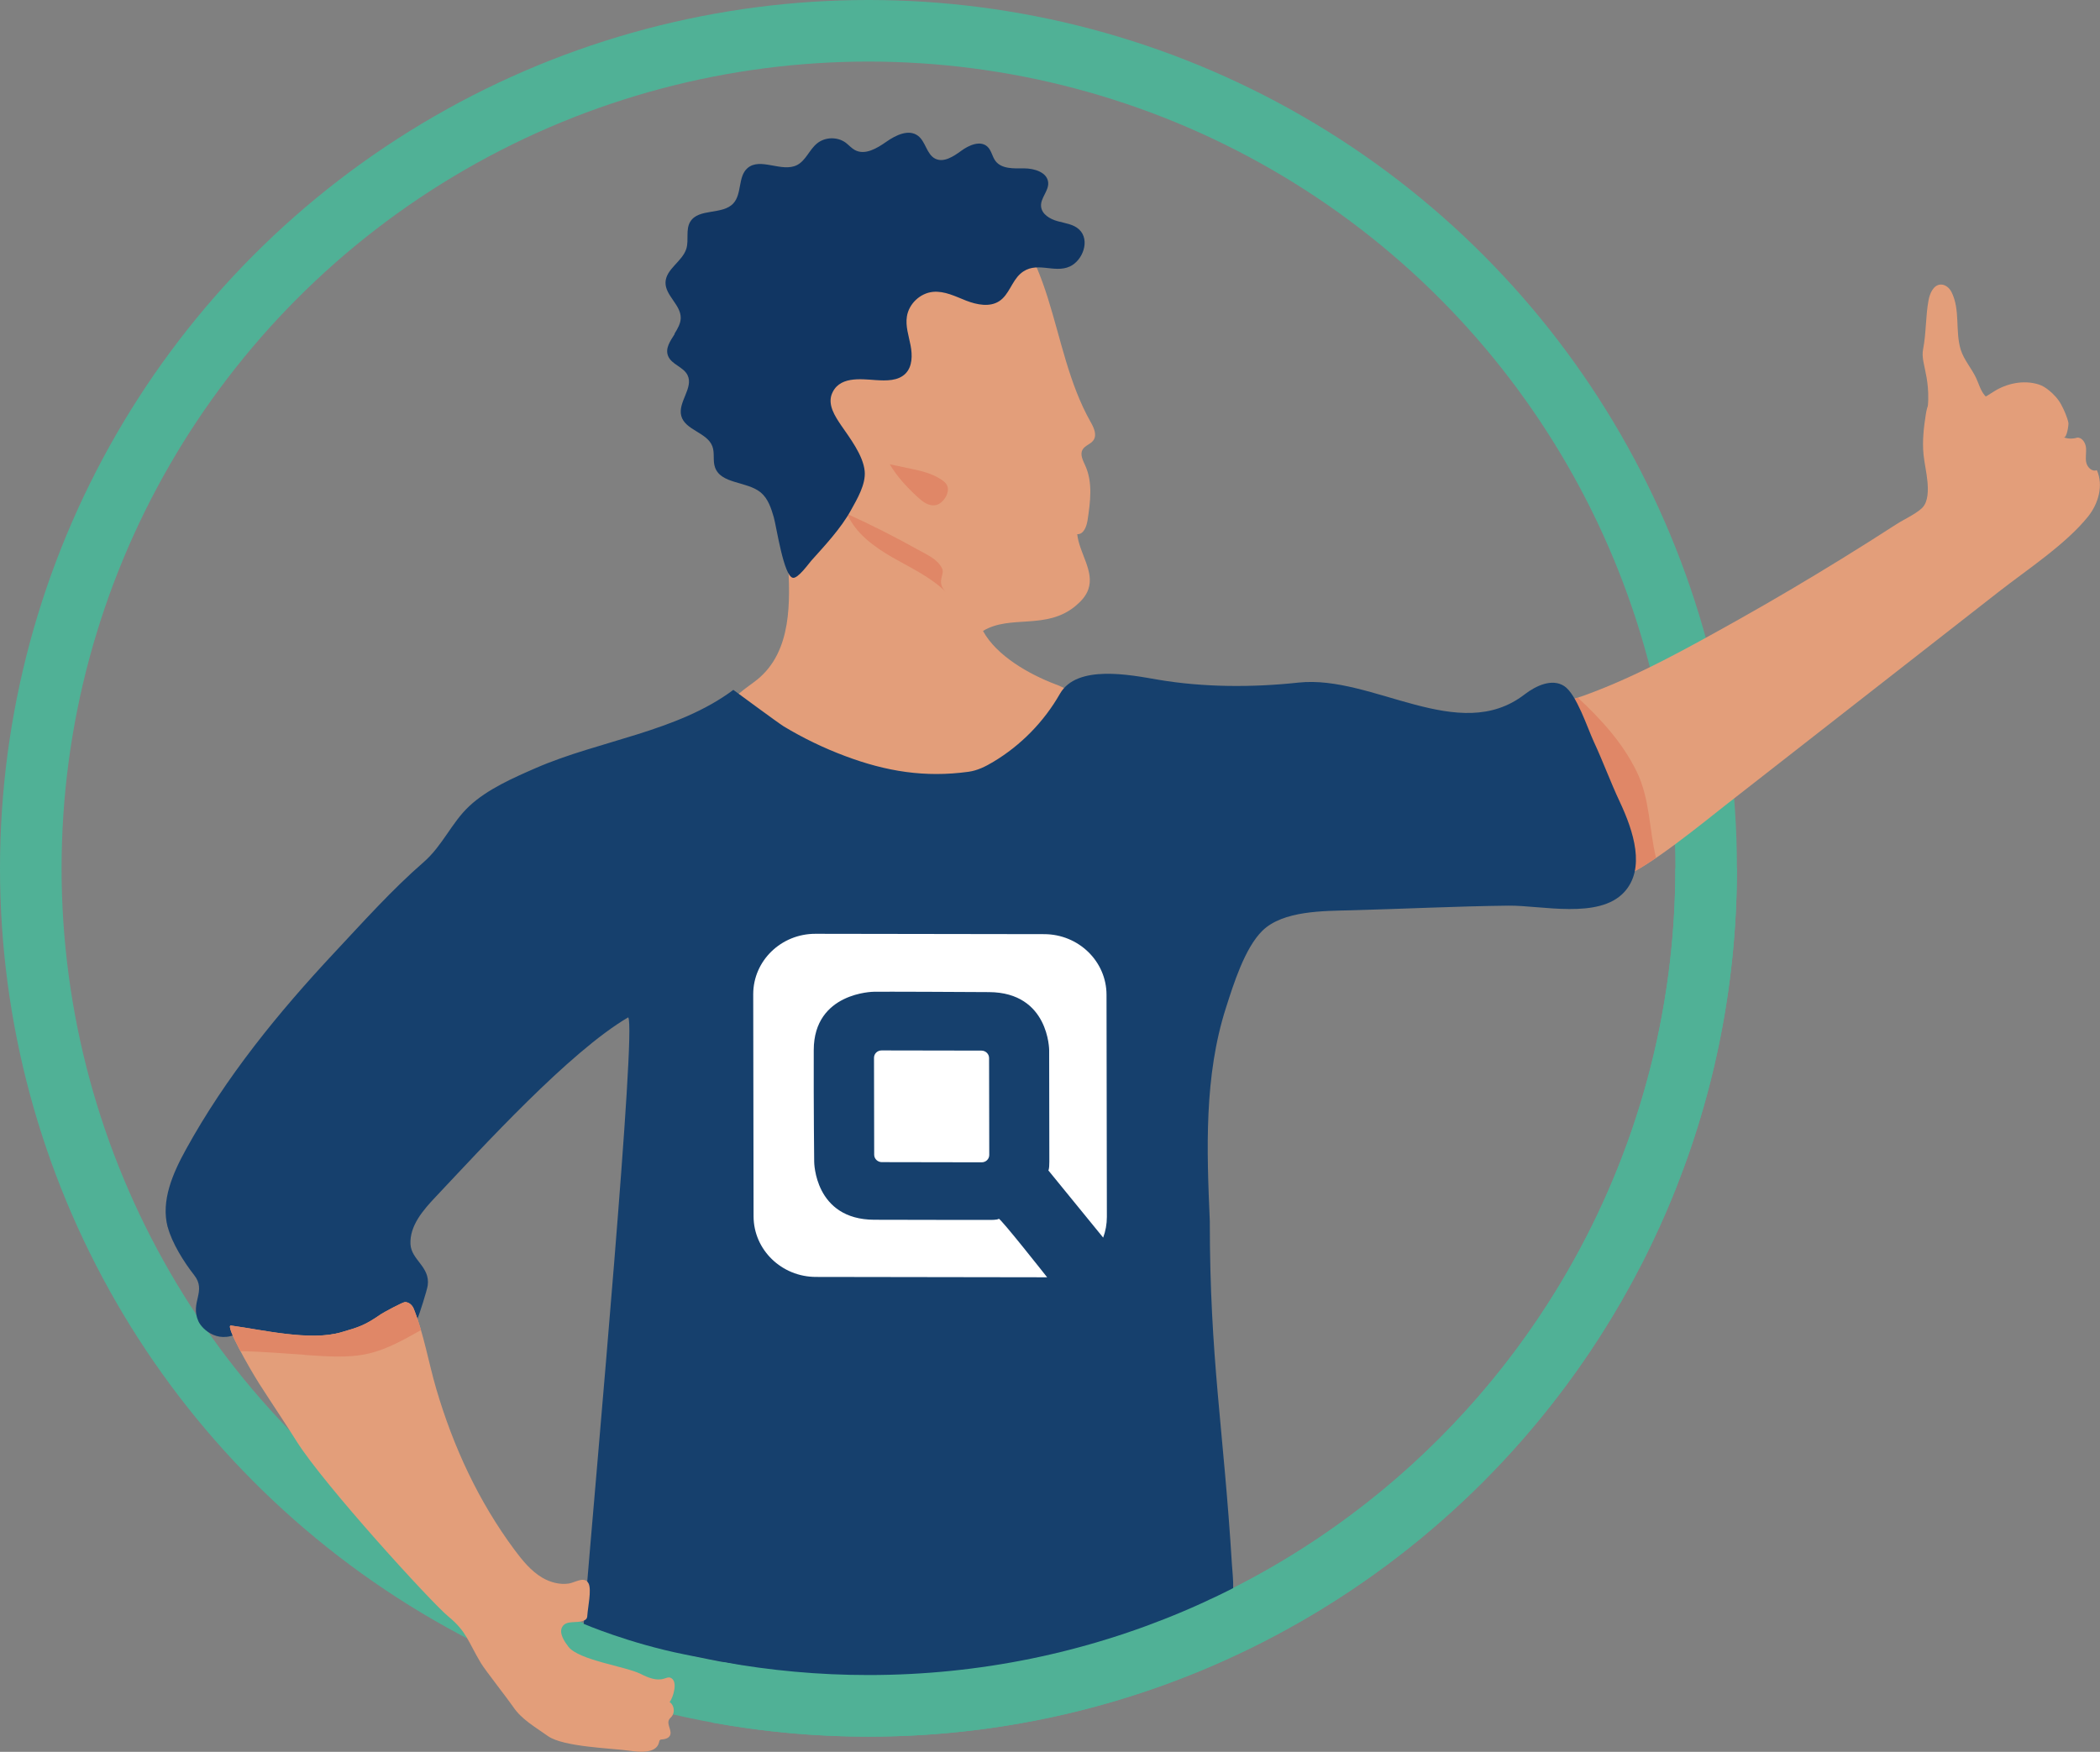
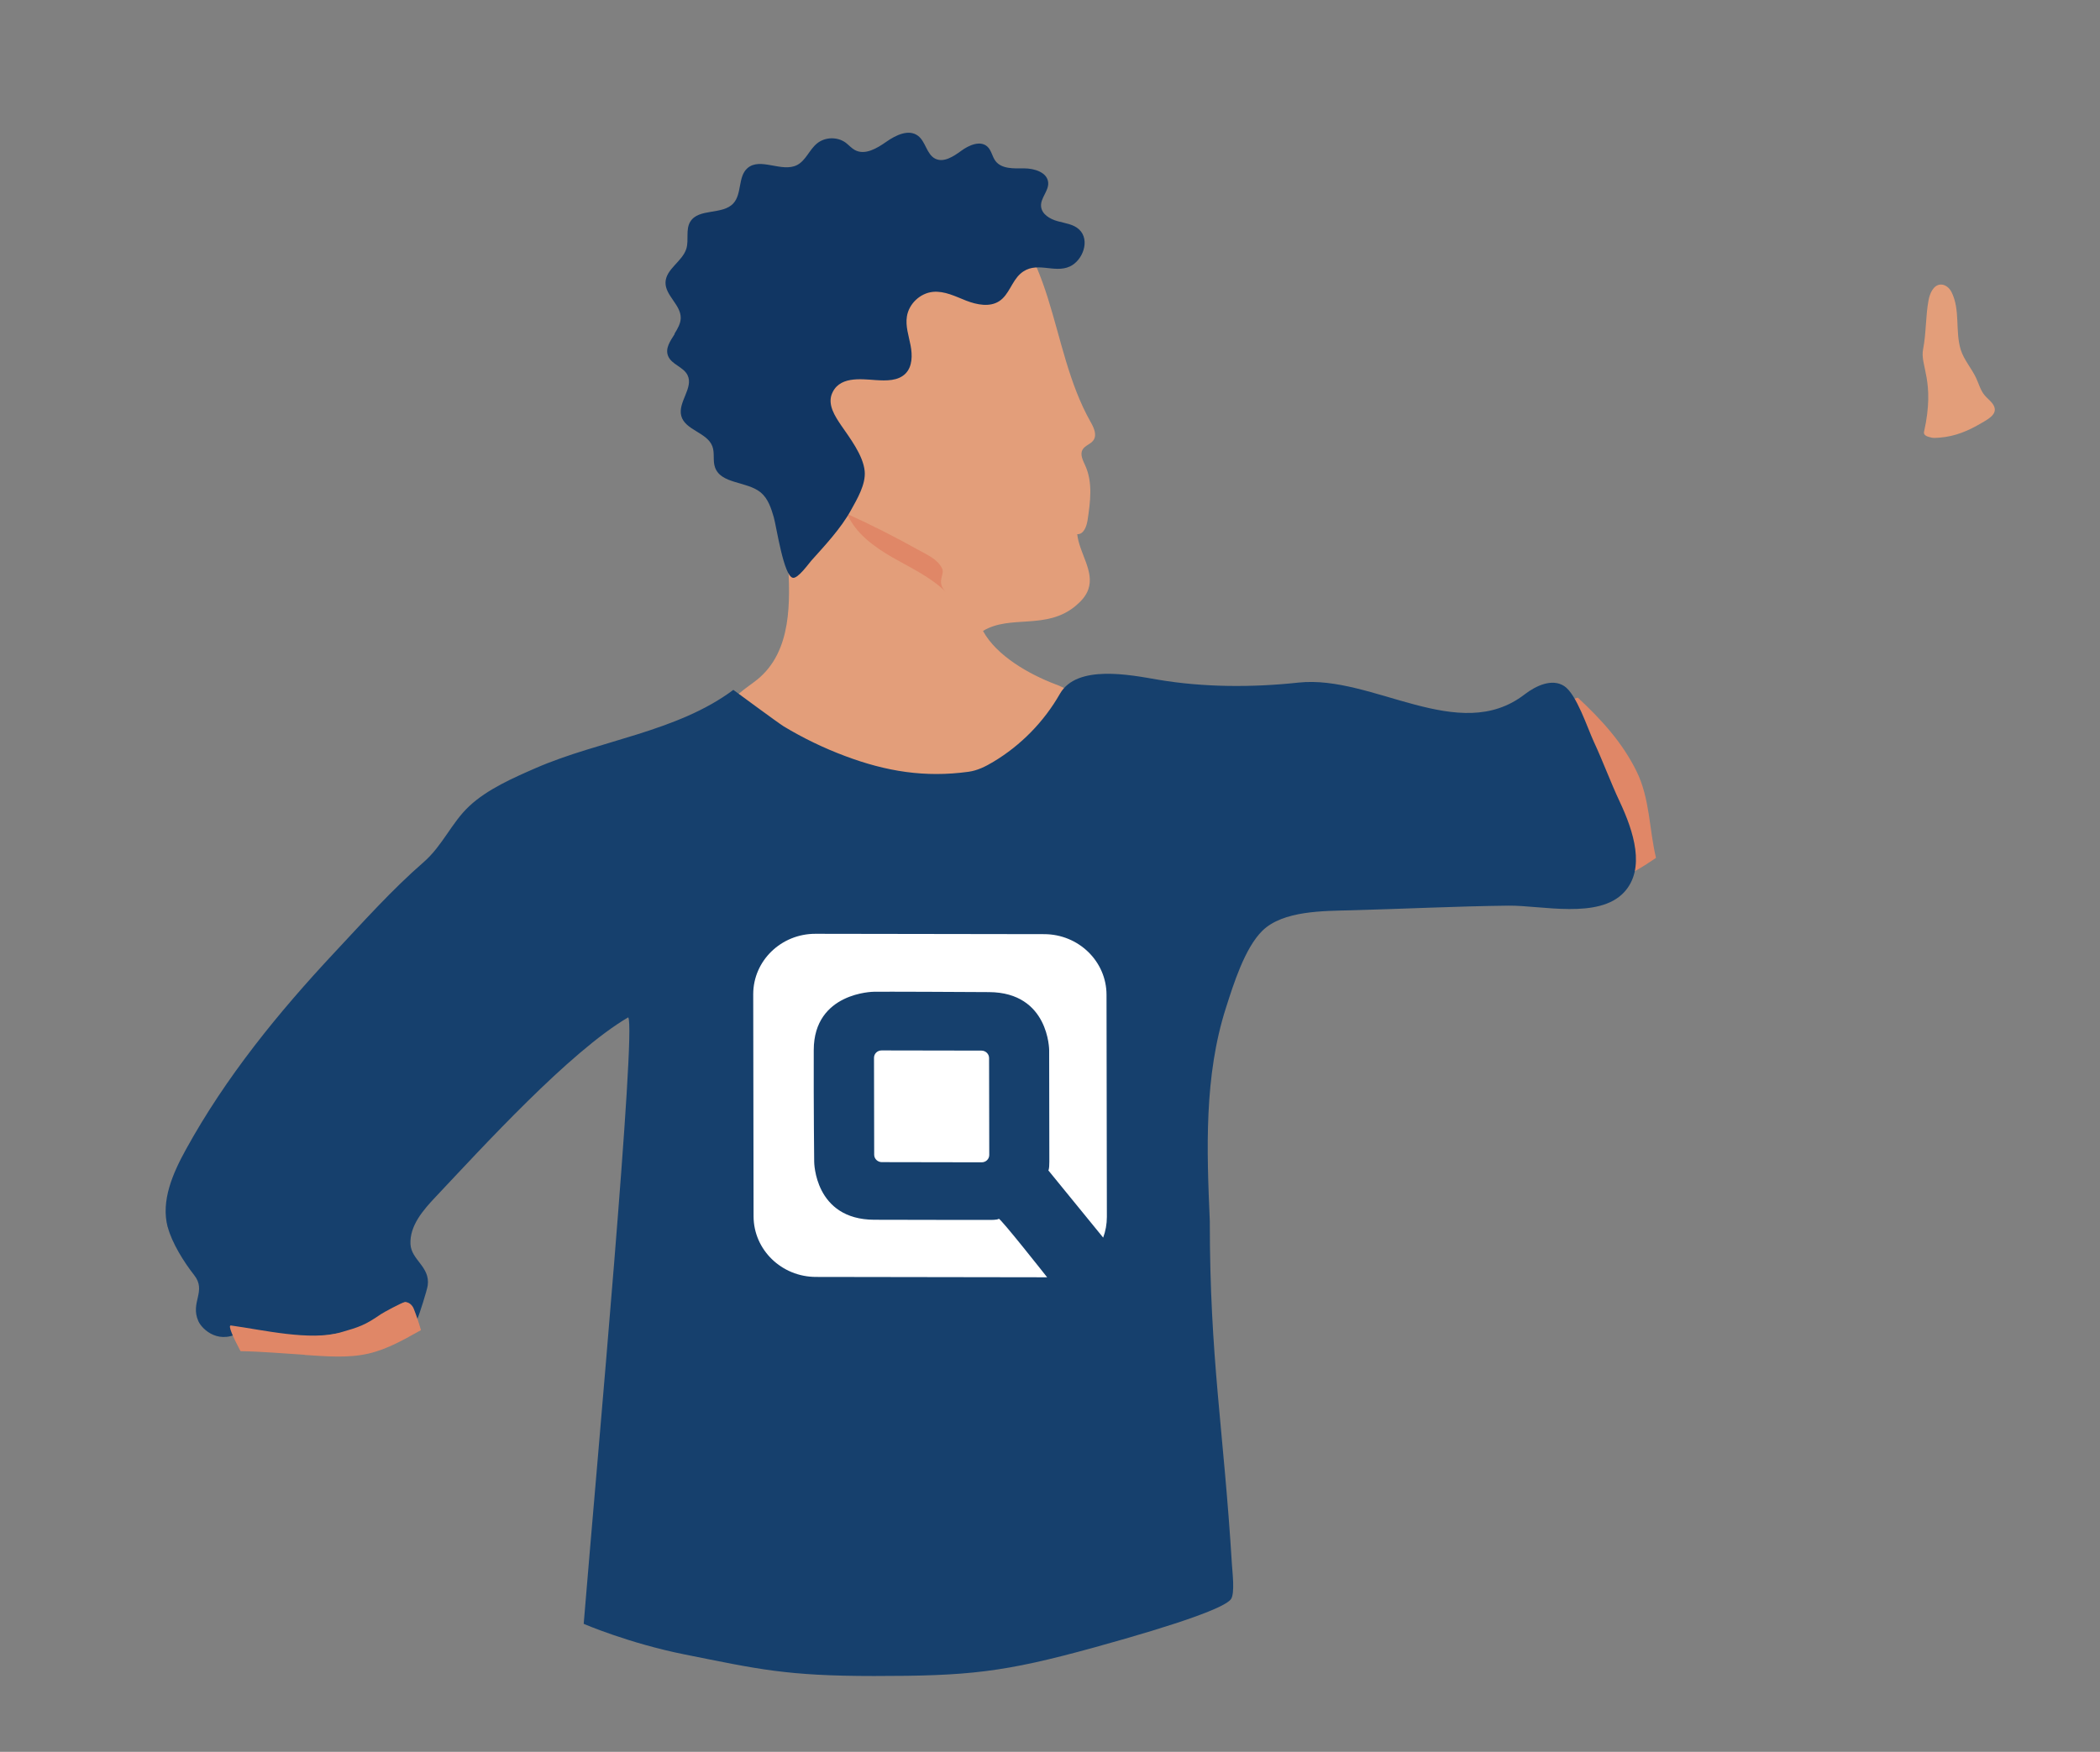
<svg xmlns="http://www.w3.org/2000/svg" id="Layer_2" data-name="Layer 2" viewBox="0 0 238.71 199.16">
  <rect x="0" y="0" width="238.71" height="199.16" fill="#808080" stroke="none" />
  <g id="Illustration">
-     <circle cx="98.72" cy="98.72" r="95.22" style="fill: none; stroke: #50b196; stroke-miterlimit: 10; stroke-width: 7px;" />
    <g>
      <path d="M89.58,63.78c-.51-8.96-8.87-15.9-9.78-24.83-.52-5.18,1.61-10.34,4.71-14.52,1.42-1.92,3.1-3.72,5.24-4.8,3.44-1.73,7.52-1.35,11.33-.85,3.48.46,7.06,1.04,10.03,2.9,4.21,2.65,6.51,7.47,8,12.21,1.49,4.74,2.41,9.73,4.85,14.06.37.65.76,1.47.34,2.09-.31.46-.98.6-1.25,1.09-.31.56.06,1.23.32,1.82.86,1.9.57,4.1.26,6.16-.11.73-.44,1.66-1.18,1.62.23,2.15,1.96,4.19,1.27,6.24-.26.79-.86,1.42-1.5,1.95-3.33,2.73-7.39.93-10.48,2.81,1.53,2.83,5.27,4.94,8.22,6.06.58.22,1.21.44,1.56.95.42.61.32,1.42.19,2.15-.54,3.2-1.36,6.83-4.2,8.41-1.07.6-2.3.81-3.51,1.02-4.03.68-8.09,1.34-12.17,1.16-5.86-.26-11.63-2.29-16.37-5.76-1.61-1.18-3.26-2.97-2.78-4.91.41-1.63,2.11-2.51,3.42-3.57,3.93-3.21,3.73-8.84,3.47-13.45Z" style="fill: #e39e7a; stroke-width: 0px;" />
-       <path d="M218.53,57.7c.67-.69.65-2,.57-2.91-.09-1.04-.34-2.07-.45-3.11-.15-1.52.02-3.06.26-4.57.08-.48.17-.98.46-1.36,1.28-1.72,2.82-.2,4.35-.1,1.04.07,1.99-.53,2.86-1.1,1.48-.96,3.42-1.39,5.17-.84.41.13.78.37,1.11.63.57.45,1.08,1,1.43,1.64.32.58.7,1.45.83,2.09.04.21-.18,1.78-.54,1.65.5.18,1.05.19,1.55.03.56-.02.94.6.99,1.16s-.09,1.13.03,1.68.68,1.08,1.2.86c.78,1.72.18,3.81-1,5.28-2.54,3.16-6.93,6.03-10.14,8.54-10.34,8.07-20.67,16.14-31.01,24.22-2.24,1.75-9.02,7.33-11.74,8.17-2.71.85-1.48-3.23-3.5-5.23-2.85-2.82-6.9-7.7-5.45-11.48,1.32-3.42,1.35-2.72,4.56-3.88,6.11-2.21,11.9-5.47,17.55-8.63,3.96-2.22,7.86-4.53,11.72-6.91,2.08-1.28,4.15-2.59,6.21-3.92.9-.58,2.13-1.12,2.91-1.83.02-.02.04-.04.06-.06Z" style="fill: #e39e7a; stroke-width: 0px;" />
      <path d="M186.05,87.73c-1.61-3.3-4.04-5.95-6.7-8.42-2.48.82-2.62.5-3.82,3.63-1.45,3.78,2.6,8.66,5.45,11.48,2.02,2,.79,6.08,3.5,5.23.91-.28,2.27-1.1,3.76-2.12-.78-3.26-.69-6.72-2.19-9.8Z" style="fill: #e08767; stroke-width: 0px;" />
      <path d="M19.06,139.51c-.79-3,.58-6.12,2.08-8.84,4.53-8.23,10.49-15.55,16.89-22.39,3.25-3.47,6.53-7.14,10.12-10.26,2.17-1.89,3.18-4.5,5.2-6.38,2.05-1.92,5.02-3.22,7.57-4.33,7.21-3.14,16.05-4.1,22.44-8.88,0,0,5.18,3.82,5.71,4.14,2.22,1.34,4.56,2.47,6.99,3.38,4.68,1.76,9.09,2.47,14.04,1.79,1.02-.14,1.95-.61,2.83-1.14,3.12-1.87,5.75-4.56,7.55-7.72,1.93-3.39,8.05-2.14,11.09-1.62,5.21.89,10.75.91,16.04.34,8.45-.9,18.21,7.13,25.7,1.34,1.3-1,3.13-1.84,4.5-.94,1.4.92,2.64,4.77,3.36,6.32,1.05,2.25,1.9,4.6,2.96,6.85,1.55,3.31,2.97,7.61.47,10.28-2.88,3.08-9.38,1.47-13.13,1.51-5.97.07-11.96.37-17.94.53-3.02.08-7.69.02-10.03,2.32-2.01,1.97-3.29,6.1-4.14,8.75-2.5,7.79-2.19,16.18-1.84,24.24,0,15.72,1.56,23.48,2.52,39.13.05.8.34,3.18-.1,3.85-.61.94-5.63,2.77-15.47,5.49-10.41,2.88-14.41,3.27-25.12,3.27-9.98,0-13.16-.78-21.52-2.45-6.36-1.27-11.48-3.48-11.48-3.48,1.54-18.7,6.01-67.82,5.06-68.95-6.68,3.91-16.57,14.77-21.88,20.4-1.44,1.52-2.97,3.29-2.87,5.38.09,1.81,2.26,2.57,1.96,4.71-.08.53-.94,3.28-1.17,3.77-.23.49-.94-2.1-1.42-1.88-4.79,2.24-3.05,2.75-8.26,3.66-5.44.95-10.16-.46-10.16-.46-2.62,1.83-4.64-.1-5.06-1.04-.96-2.15.97-3.4-.48-5.24-1.15-1.46-2.52-3.64-3-5.46Z" style="fill: #16406d; stroke-width: 0px;" />
      <g>
        <path d="M112.45,131.3l-.02-11.02c0-.46-.39-.84-.87-.84l-11.35-.02c-.48,0-.86.37-.86.84l.02,11.02c0,.46.39.84.87.84l11.35.02c.48,0,.86-.37.86-.84Z" style="fill: #fff; stroke-width: 0px;" />
        <path d="M119.16,133.06s.12-.02.12-.99l-.02-12.67s0-6.57-6.83-6.61c-11.96-.07-13.1-.04-13.1-.04,0,0-6.82.04-6.83,6.63-.02,6.58.05,12.69.05,12.69,0,0,.01,6.58,6.83,6.6,6.41.02,13.1.02,13.1.02,0,0,.92.02,1.05-.13.14-.15,5.5,6.65,5.5,6.65-.1,0-.19,0-.29,0l-25.98-.04c-3.92,0-7.1-3.09-7.1-6.9l-.04-25.24c0-3.8,3.17-6.88,7.08-6.87l25.98.04c3.92,0,7.1,3.09,7.1,6.9l.04,25.24c0,.83-.15,1.63-.42,2.36l-6.23-7.64Z" style="fill: #fff; stroke-width: 0px;" />
      </g>
-       <path d="M75.68,197.67c.2-.06.37-.17.47-.35.29-.55-.39-1.26-.1-1.81.07-.14.2-.25.31-.37.39-.48.27-1.3-.24-1.64.39-.48,1.02-2.44.07-2.77-.23-.08-.47.04-.7.11-.89.28-1.84-.12-2.67-.54-1.69-.85-7.03-1.55-8.21-3.09-.42-.55-1.11-1.52-.7-2.25.45-.8,1.68-.39,2.41-.7.13-.05.26-.12.34-.23.09-.13.11-.3.11-.46.05-.82.49-2.81.14-3.54-.44-.9-1.57-.1-2.26,0-1.02.15-2.1-.14-2.98-.65-1.3-.76-2.28-1.97-3.19-3.19-4.08-5.5-6.95-11.69-8.89-18.29-.87-2.97-1.42-6.27-2.56-9.11-.17-.42-.56-.77-1.01-.75-.3.02-2.49,1.21-2.73,1.38-1.79,1.24-2.46,1.46-4.55,2.06-3.48,1.01-8.9-.29-12.49-.78-.71-.1,2.06,4.78,3.2,6.58,1.41,2.21,2.89,4.38,4.28,6.6,3.07,4.89,15.29,18.3,17.24,19.9,2.07,1.7,2.25,2.87,3.7,5.3.47.78,3.15,4.2,3.65,4.95.97,1.46,2.56,2.33,3.95,3.33,1.75,1.26,7.26,1.38,9.4,1.69.97.14,2.96.35,3.25-.99.02-.08.03-.17.09-.23.06-.07.16-.08.25-.08.14-.01.28-.03.42-.08Z" style="fill: #e39e7a; stroke-width: 0px;" />
-       <path d="M34.62,154.04c2.38.15,4.95.39,7.29-.16,2.14-.5,4.03-1.6,5.94-2.66-.24-.84-.51-1.66-.82-2.44-.17-.42-.56-.77-1.01-.75-.3.02-2.49,1.21-2.73,1.38-1.79,1.24-2.46,1.46-4.55,2.06-3.48,1.01-8.9-.29-12.49-.78-.38-.05.25,1.34,1.09,2.92,2.43.04,4.85.26,7.28.41Z" style="fill: #e08767; stroke-width: 0px;" />
+       <path d="M34.62,154.04c2.38.15,4.95.39,7.29-.16,2.14-.5,4.03-1.6,5.94-2.66-.24-.84-.51-1.66-.82-2.44-.17-.42-.56-.77-1.01-.75-.3.02-2.49,1.21-2.73,1.38-1.79,1.24-2.46,1.46-4.55,2.06-3.48,1.01-8.9-.29-12.49-.78-.38-.05.25,1.34,1.09,2.92,2.43.04,4.85.26,7.28.41" style="fill: #e08767; stroke-width: 0px;" />
      <path d="M96.29,58.42c.97,2.21,3.04,3.73,5.14,4.94,2.1,1.2,4.34,2.23,6.07,3.92-1.12-1.1-.08-1.97-.4-2.63-.52-1.09-1.67-1.55-2.83-2.2-2.6-1.45-5.27-2.8-7.98-4.03Z" style="fill: #e08767; stroke-width: 0px;" />
-       <path d="M101.14,52.78c.8,1.37,1.93,2.59,3.09,3.66.31.28.62.57.99.77s.81.31,1.21.2c.42-.11.76-.43,1-.8.27-.41.43-.94.24-1.39-.14-.33-.45-.56-.75-.75-1-.63-2.05-.9-3.19-1.14-.86-.18-1.72-.37-2.59-.55Z" style="fill: #e08767; stroke-width: 0px;" />
      <path d="M76.66,37.96c.36-.58.71-1.17.72-1.81.02-1.49-1.76-2.55-1.73-4.04.04-1.53,1.92-2.38,2.37-3.84.3-1-.1-2.17.44-3.06.95-1.57,3.68-.74,4.91-2.1.98-1.08.5-3.03,1.59-3.99,1.45-1.28,3.9.52,5.63-.35,1.01-.51,1.41-1.76,2.29-2.47.91-.74,2.31-.77,3.25-.08.36.27.66.63,1.05.84,1.15.62,2.51-.2,3.58-.95,1.07-.75,2.53-1.46,3.58-.68.88.65.98,2.09,1.95,2.6.97.5,2.09-.24,2.98-.89s2.18-1.21,2.98-.46c.45.42.53,1.11.9,1.61.7.94,2.09.86,3.26.85,1.17,0,2.65.45,2.74,1.62.07.95-.89,1.75-.81,2.7.07.89,1,1.44,1.86,1.68.86.24,1.82.34,2.47.95,1.29,1.22.4,3.54-1.07,4.21-1.82.83-3.87-.73-5.61.82-.98.87-1.29,2.37-2.38,3.1-1.09.73-2.56.43-3.78-.04-1.22-.48-2.46-1.12-3.77-1-1.46.14-2.74,1.35-2.97,2.79-.18,1.11.21,2.21.42,3.31.21,1.1.21,2.38-.57,3.18-.84.86-2.2.83-3.4.75-1.76-.12-4.28-.47-5.03,1.71-.37,1.18.39,2.38,1.08,3.4.99,1.44,2.53,3.44,2.7,5.24.14,1.5-.84,3.14-1.57,4.46-1.13,2.05-2.94,3.98-4.49,5.71-.31.35-1.51,2.04-2.09,1.96-1.05-.15-1.87-5.78-2.18-6.88-.3-1.03-.65-2.12-1.47-2.81-1.58-1.32-4.56-.94-5.22-2.89-.26-.75-.01-1.61-.29-2.36-.58-1.59-3.11-1.84-3.54-3.47-.41-1.56,1.43-3.2.71-4.64-.47-.94-1.82-1.2-2.21-2.18-.34-.86.23-1.67.76-2.5Z" style="fill: #113663; stroke-width: 0px;" />
      <path d="M219.53,49.74c-.3-.07-.93-.18-.82-.66,1.29-5.77-.48-7.5-.11-9.37.36-1.84.28-3.74.62-5.58.15-.79.56-1.73,1.36-1.78.53-.03,1.01.37,1.25.85,1.02,2.02.4,4.47,1.05,6.56.37,1.17,1.24,2.12,1.76,3.24.3.65.49,1.38.95,1.93.28.35.66.61.92.98.74,1.04-.36,1.65-1.16,2.12-1.59.94-3.06,1.59-4.94,1.73-.36.03-.63.04-.87-.01Z" style="fill: #e39e7a; stroke-width: 0px;" />
    </g>
-     <path d="M81.56,192.39c5.57,1.01,11.3,1.54,17.16,1.54,52.59,0,95.22-42.63,95.22-95.22" style="fill: none; stroke: #50b196; stroke-miterlimit: 10; stroke-width: 7px;" />
  </g>
</svg>